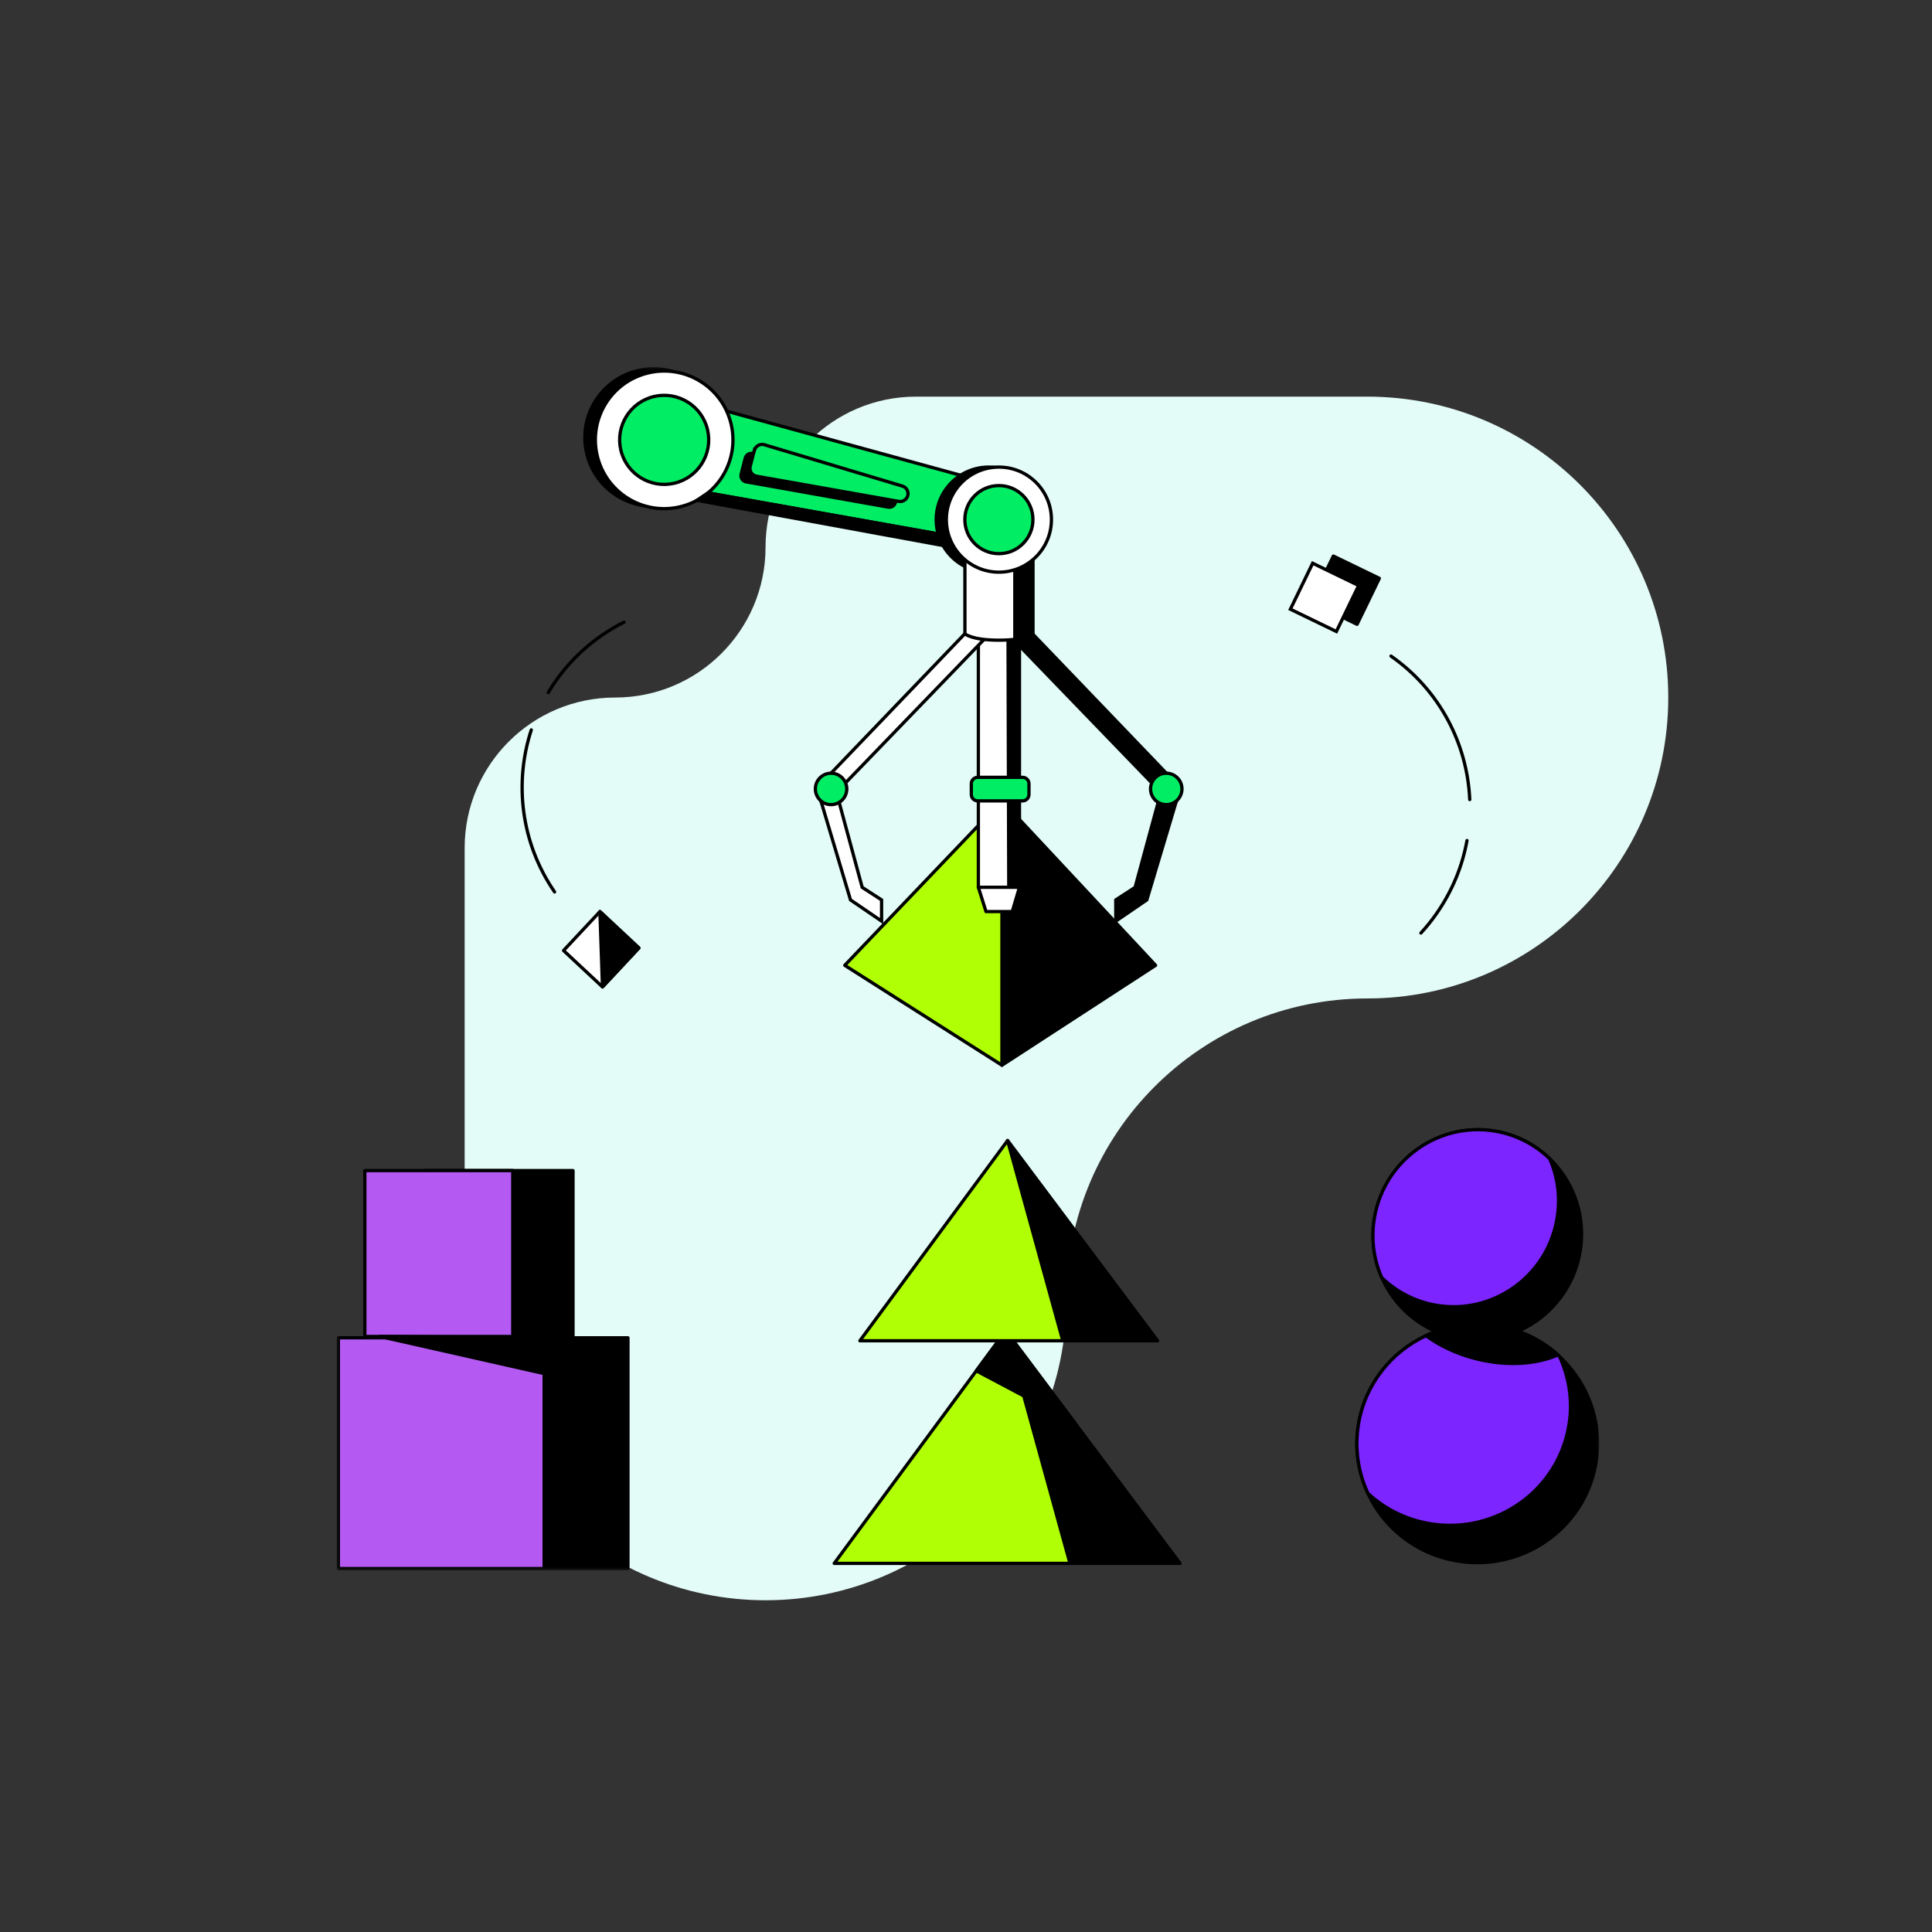
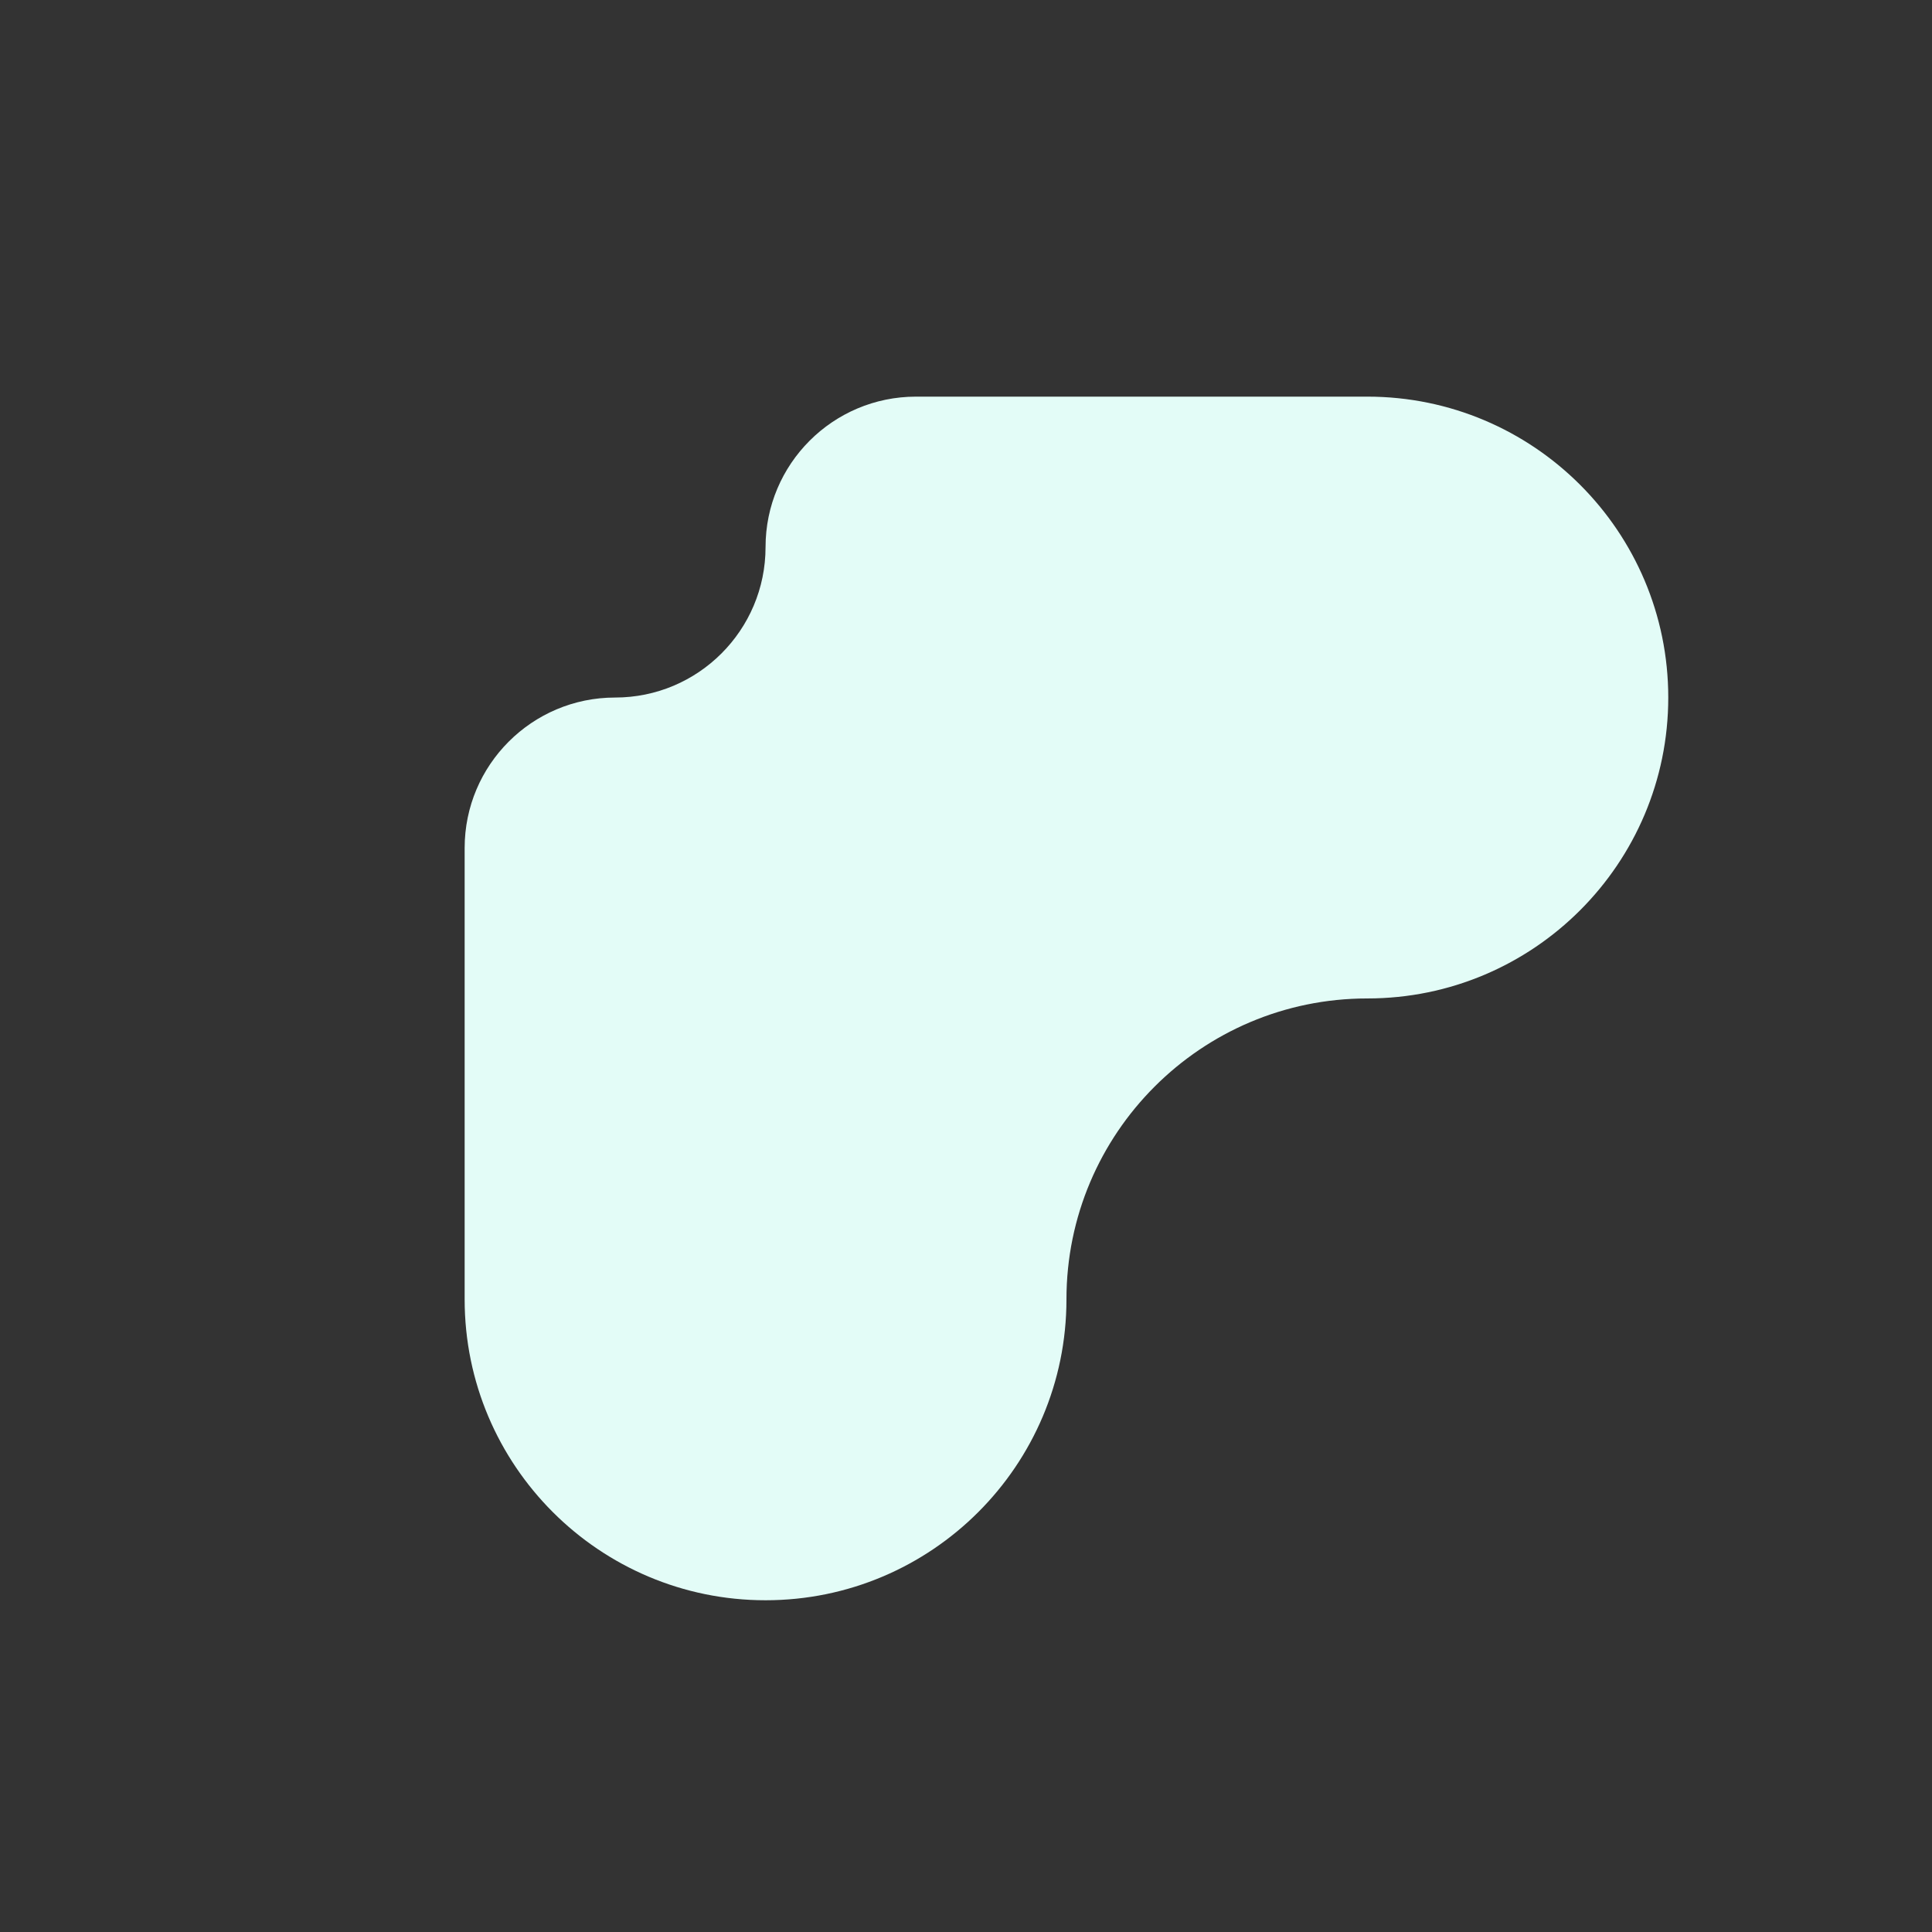
<svg xmlns="http://www.w3.org/2000/svg" width="696" height="696" viewBox="0 0 696 696" fill="none">
  <rect x="0" y="0" width="696" height="696" fill="#333333" stroke="none" />
  <g clip-path="url(#clip0_1006_92)">
    <path d="M221.588 251.288C251.506 251.288 275.788 227.006 275.788 197.088C275.788 167.169 300.07 142.888 329.988 142.888H492.589C552.426 142.888 600.99 191.451 600.99 251.288C600.99 311.125 552.426 359.689 492.589 359.689C432.752 359.689 384.189 408.252 384.189 468.089C384.189 527.926 335.625 576.49 275.788 576.49C215.951 576.49 167.388 527.926 167.388 468.089V305.488C167.388 275.57 191.669 251.288 221.588 251.288Z" fill="#E3FCF7" />
    <mask id="mask0_1006_92" style="mask-type:luminance" maskUnits="userSpaceOnUse" x="121" y="132" width="456" height="434">
-       <path d="M576.144 132.255H121.311V565.668H576.144V132.255Z" fill="white" />
+       <path d="M576.144 132.255H121.311H576.144V132.255Z" fill="white" />
    </mask>
    <g mask="url(#mask0_1006_92)">
      <path d="M542.034 478.262C518.711 472.886 495.401 487.241 489.954 510.315C484.508 533.39 499.004 556.452 522.315 561.828C545.637 567.203 568.948 552.848 574.394 529.774C579.841 506.7 565.344 483.638 542.034 478.262Z" fill="black" stroke="black" stroke-width="1.181" stroke-linecap="round" stroke-linejoin="round" />
      <path d="M565.203 513.377C561.399 536.782 539.163 552.697 515.522 548.963C506.661 547.557 498.875 543.635 492.802 537.987C489.329 530.532 487.946 521.99 489.364 513.212C491.727 498.68 501.202 487.03 513.702 481.17C515.345 480.402 517.058 479.729 518.806 479.173C525.127 477.129 532.027 476.503 539.057 477.614C545.531 478.642 551.439 481.017 556.519 484.443C558.185 485.565 559.756 486.782 561.233 488.117C561.422 488.271 561.599 488.436 561.777 488.602C565.25 496.069 566.633 504.611 565.215 513.389L565.203 513.377Z" fill="#7C25FF" stroke="black" stroke-width="1.181" stroke-linecap="round" stroke-linejoin="round" />
      <path d="M226.214 481.938H152.088V565.066H226.214V481.938Z" fill="black" stroke="black" stroke-width="1.181" stroke-linecap="round" stroke-linejoin="round" />
      <path d="M196.026 481.938H121.9V565.066H196.026V481.938Z" fill="#B45AF2" stroke="black" stroke-width="1.181" stroke-linecap="round" stroke-linejoin="round" />
      <path d="M206.424 421.706H153.14V481.465H206.424V421.706Z" fill="black" stroke="black" stroke-width="1.181" stroke-linecap="round" stroke-linejoin="round" />
      <path d="M184.72 421.706H131.436V481.465H184.72V421.706Z" fill="#B45AF2" stroke="black" stroke-width="1.181" stroke-linecap="round" stroke-linejoin="round" />
      <path d="M561.221 488.105C553.412 491.543 542.731 492.276 531.684 489.476C524.749 487.715 518.605 484.774 513.702 481.17C515.344 480.402 517.058 479.729 518.806 479.173C525.127 477.129 532.027 476.503 539.057 477.614C545.531 478.642 551.438 481.017 556.519 484.443C558.185 485.565 559.756 486.782 561.233 488.117L561.221 488.105Z" fill="black" stroke="black" stroke-width="1.181" stroke-linecap="round" stroke-linejoin="round" />
      <path d="M494.882 441.01C497.115 420.216 515.652 405.07 536.257 407.173C556.874 409.287 571.772 427.848 569.539 448.642C567.306 469.436 548.781 484.583 528.164 482.48C507.547 480.365 492.649 461.804 494.882 441.01Z" fill="black" stroke="black" stroke-width="1.181" stroke-linecap="round" stroke-linejoin="round" />
      <path d="M495.2 438.364C498.875 417.771 518.405 403.96 538.809 407.516C546.453 408.851 553.116 412.443 558.291 417.452C561.221 424.08 562.238 431.63 560.855 439.345C557.181 459.938 537.651 473.75 517.247 470.193C509.603 468.858 502.939 465.267 497.764 460.257C494.834 453.629 493.818 446.079 495.2 438.364Z" fill="#7C25FF" stroke="black" stroke-width="1.181" stroke-linecap="round" stroke-linejoin="round" />
      <path d="M360.949 288.482V383.745L416.301 347.757L360.949 288.482Z" fill="black" stroke="black" stroke-width="1.181" stroke-linecap="round" stroke-linejoin="round" />
      <path d="M360.949 288.482V383.745L304.321 347.757L360.949 288.482Z" fill="#B1FF05" stroke="black" stroke-width="1.181" stroke-linecap="round" stroke-linejoin="round" />
      <path d="M362.344 479.42L385.453 563.198H425.104L362.344 479.42Z" fill="black" stroke="black" stroke-width="1.181" stroke-linecap="round" stroke-linejoin="round" />
      <path d="M362.344 479.42L385.454 563.198H300.529L362.344 479.42Z" fill="#B1FF05" stroke="black" stroke-width="1.181" stroke-linecap="round" stroke-linejoin="round" />
-       <path d="M362.343 479.42L351.71 493.834L387.237 512.655L362.343 479.42Z" fill="black" stroke="black" stroke-width="1.181" stroke-linecap="round" stroke-linejoin="round" />
      <path d="M362.98 410.871L382.877 483H417.021L362.992 410.871H362.98Z" fill="black" stroke="black" stroke-width="1.181" stroke-linecap="round" stroke-linejoin="round" />
      <path d="M362.981 410.871L382.877 483H309.768L362.993 410.871H362.981Z" fill="#B1FF05" stroke="black" stroke-width="1.181" stroke-linecap="round" stroke-linejoin="round" />
      <path d="M241.076 181.771C254.403 178.687 262.709 165.372 259.626 152.033C256.542 138.706 243.227 130.4 229.888 133.484C216.549 136.567 208.243 149.883 211.339 163.222C214.422 176.56 227.738 184.866 241.076 181.771Z" fill="black" stroke="black" stroke-width="1.181" stroke-miterlimit="10" />
      <path d="M236.221 174.21L346.712 193.894L352.206 172.899L241.49 142.559L236.209 174.21H236.221Z" fill="#00ED64" stroke="black" stroke-width="1.181" stroke-miterlimit="10" />
      <path d="M244.858 182.598C258.185 179.514 266.49 166.199 263.407 152.86C260.323 139.533 247.008 131.227 233.669 134.311C220.33 137.395 212.024 150.71 215.12 164.049C218.204 177.388 231.519 185.693 244.858 182.598Z" fill="white" stroke="black" stroke-width="1.181" stroke-miterlimit="10" />
      <path d="M242.884 174.091C251.52 172.095 256.896 163.47 254.899 154.845C252.903 146.209 244.278 140.833 235.653 142.83C227.028 144.826 221.641 153.451 223.637 162.076C225.634 170.712 234.259 176.088 242.884 174.091Z" fill="#00ED64" stroke="black" stroke-width="1.181" stroke-miterlimit="10" />
      <path d="M251.072 180.235L343.57 197.225L340.451 192.783L255.03 177.577L251.072 180.235Z" fill="black" stroke="black" stroke-width="1.181" stroke-miterlimit="10" />
      <path d="M267.896 164.888L266.419 170.7C266.324 171.078 266.313 171.468 266.383 171.858C266.454 172.248 266.596 172.614 266.809 172.933C267.021 173.264 267.293 173.536 267.624 173.749C267.955 173.961 268.309 174.115 268.699 174.174L319.928 183.283C320.649 183.401 321.393 183.236 321.996 182.822C322.598 182.409 323.023 181.783 323.177 181.062C323.319 180.365 323.201 179.632 322.846 179.018C322.48 178.404 321.901 177.943 321.228 177.742L271.487 162.844C271.121 162.737 270.731 162.702 270.353 162.749C269.975 162.796 269.597 162.914 269.266 163.103C268.935 163.293 268.64 163.552 268.404 163.86C268.167 164.167 268.002 164.509 267.908 164.888H267.896Z" fill="black" />
      <path d="M271.736 162.242L270.247 168.066C270.153 168.444 270.141 168.834 270.212 169.224C270.282 169.602 270.424 169.968 270.637 170.299C270.85 170.63 271.121 170.902 271.452 171.115C271.783 171.327 272.137 171.481 272.527 171.552L323.803 180.637C324.524 180.755 325.268 180.59 325.871 180.176C326.474 179.763 326.899 179.137 327.052 178.428C327.194 177.731 327.076 177.01 326.722 176.396C326.367 175.781 325.788 175.332 325.115 175.12L275.375 160.221C274.997 160.103 274.607 160.068 274.229 160.115C273.839 160.15 273.472 160.28 273.13 160.469C272.787 160.658 272.492 160.918 272.256 161.226C272.019 161.533 271.854 161.887 271.759 162.265L271.736 162.242Z" fill="#00ED64" stroke="black" stroke-width="1.181" stroke-miterlimit="10" />
      <path d="M356.188 206.121C366.644 206.121 375.115 197.65 375.115 187.194C375.115 176.738 366.644 168.267 356.188 168.267C345.732 168.267 337.261 176.75 337.261 187.194C337.261 197.638 345.744 206.121 356.188 206.121Z" fill="black" stroke="black" stroke-width="1.181" stroke-miterlimit="10" />
      <path d="M420.141 278.534L371.937 228.298L365.002 230.33L414.908 282.008L420.141 278.534Z" fill="black" stroke="black" stroke-width="1.181" stroke-miterlimit="10" />
      <path d="M423.803 288.519L413.135 324.187L401.958 331.831V324.187L408.917 319.674L417.223 289.074L423.803 288.53V288.519Z" fill="black" stroke="black" stroke-width="1.181" stroke-miterlimit="10" />
      <path d="M420.142 289.864C423.273 289.864 425.801 287.324 425.801 284.205C425.801 281.086 423.261 278.546 420.142 278.546C417.023 278.546 414.482 281.086 414.482 284.205C414.482 287.324 417.023 289.864 420.142 289.864Z" fill="#00ED64" stroke="black" stroke-width="1.181" stroke-miterlimit="10" />
      <path d="M367.258 228.664H352.454V319.65H367.258V228.664Z" fill="white" stroke="black" stroke-width="1.181" stroke-linejoin="round" />
      <path d="M362.817 319.66H367.448V230.329L362.557 229.975L362.817 319.66Z" fill="black" />
      <path d="M352.206 285.528H367.258" stroke="black" stroke-width="1.181" stroke-linejoin="round" />
      <path d="M299.395 278.534L347.587 228.298L354.534 230.33L304.617 282.008L299.395 278.534Z" fill="white" stroke="black" stroke-width="1.181" stroke-miterlimit="10" />
      <path d="M295.731 288.519L306.388 324.187L317.589 331.831V324.187L310.606 319.674L302.312 289.074L295.731 288.53V288.519Z" fill="white" stroke="black" stroke-width="1.181" stroke-miterlimit="10" />
      <path d="M299.395 289.864C302.526 289.864 305.054 287.324 305.054 284.205C305.054 281.086 302.514 278.546 299.395 278.546C296.276 278.546 293.735 281.086 293.735 284.205C293.735 287.324 296.276 289.864 299.395 289.864Z" fill="#00ED64" stroke="black" stroke-width="1.181" stroke-miterlimit="10" />
      <path d="M368.381 280.034H352.218C350.942 280.034 349.914 281.062 349.914 282.338V286.213C349.914 287.489 350.942 288.517 352.218 288.517H368.381C369.657 288.517 370.684 287.489 370.684 286.213V282.338C370.684 281.062 369.657 280.034 368.381 280.034Z" fill="#00ED64" stroke="black" stroke-width="1.181" stroke-miterlimit="10" />
      <path d="M359.874 199.457L347.61 201.643V228.321C347.61 228.321 349.95 230.624 359.874 230.624C369.798 230.624 372.138 228.321 372.138 228.321V201.643L359.874 199.457Z" fill="white" stroke="black" stroke-width="1.181" stroke-miterlimit="10" />
      <path d="M371.937 201.644V228.298C370.449 229.337 365.002 230.33 365.002 230.33V205.365C367.424 204.337 369.74 203.097 371.937 201.644Z" fill="black" />
      <path d="M359.851 206.121C370.307 206.121 378.778 197.65 378.778 187.194C378.778 176.738 370.307 168.267 359.851 168.267C349.395 168.267 340.924 176.75 340.924 187.194C340.924 197.638 349.407 206.121 359.851 206.121Z" fill="white" stroke="black" stroke-width="1.181" stroke-miterlimit="10" />
      <path d="M359.85 199.457C366.62 199.457 372.113 193.963 372.113 187.193C372.113 180.424 366.62 174.93 359.85 174.93C353.08 174.93 347.586 180.424 347.586 187.193C347.586 193.963 353.08 199.457 359.85 199.457Z" fill="#00ED64" stroke="black" stroke-width="1.181" stroke-miterlimit="10" />
      <path d="M352.454 319.648L355.207 328.391H364.659L367.258 319.648H352.454Z" fill="white" stroke="black" stroke-width="1.181" stroke-linejoin="round" />
      <path d="M136.834 481.465L201.413 496.044V481.937L136.834 481.465Z" fill="black" stroke="black" stroke-width="1.181" stroke-linecap="round" stroke-linejoin="round" />
      <path d="M480.338 200.32L472.315 216.885L488.88 224.907L496.902 208.343L480.338 200.32Z" fill="black" stroke="black" stroke-width="1.181" stroke-linecap="round" stroke-linejoin="round" />
      <path d="M472.884 202.906L464.861 219.471L481.426 227.493L489.448 210.928L472.884 202.906Z" fill="white" stroke="black" stroke-width="1.181" stroke-miterlimit="10" />
      <path d="M529.475 288.045C528.589 268.066 518.759 248.702 501.107 236.355" stroke="black" stroke-width="1.181" stroke-linecap="round" stroke-linejoin="round" />
      <path d="M511.883 336.12C513.891 333.946 515.77 331.607 517.507 329.114C523.201 320.962 526.829 311.983 528.483 302.803" stroke="black" stroke-width="1.181" stroke-linecap="round" stroke-linejoin="round" />
      <path d="M191.396 262.949C185.193 281.959 187.591 303.545 199.784 321.314" stroke="black" stroke-width="1.181" stroke-linecap="round" stroke-linejoin="round" />
      <path d="M224.762 224.139C222.115 225.474 219.539 226.998 217.035 228.711C208.835 234.335 202.29 241.471 197.505 249.481" stroke="black" stroke-width="1.181" stroke-linecap="round" stroke-linejoin="round" />
      <path d="M203.021 342.428L217.046 355.531L230.148 341.507L216.124 328.404L203.021 342.428Z" fill="white" stroke="black" stroke-width="1.181" stroke-linecap="round" stroke-linejoin="round" />
      <path d="M230.16 341.495L217.046 355.531L216.124 328.393L230.16 341.507V341.495Z" fill="black" stroke="black" stroke-width="1.181" stroke-linecap="round" stroke-linejoin="round" />
    </g>
  </g>
  <defs>
    <clipPath id="clip0_1006_92">
      <rect width="696" height="696" fill="white" />
    </clipPath>
  </defs>
</svg>